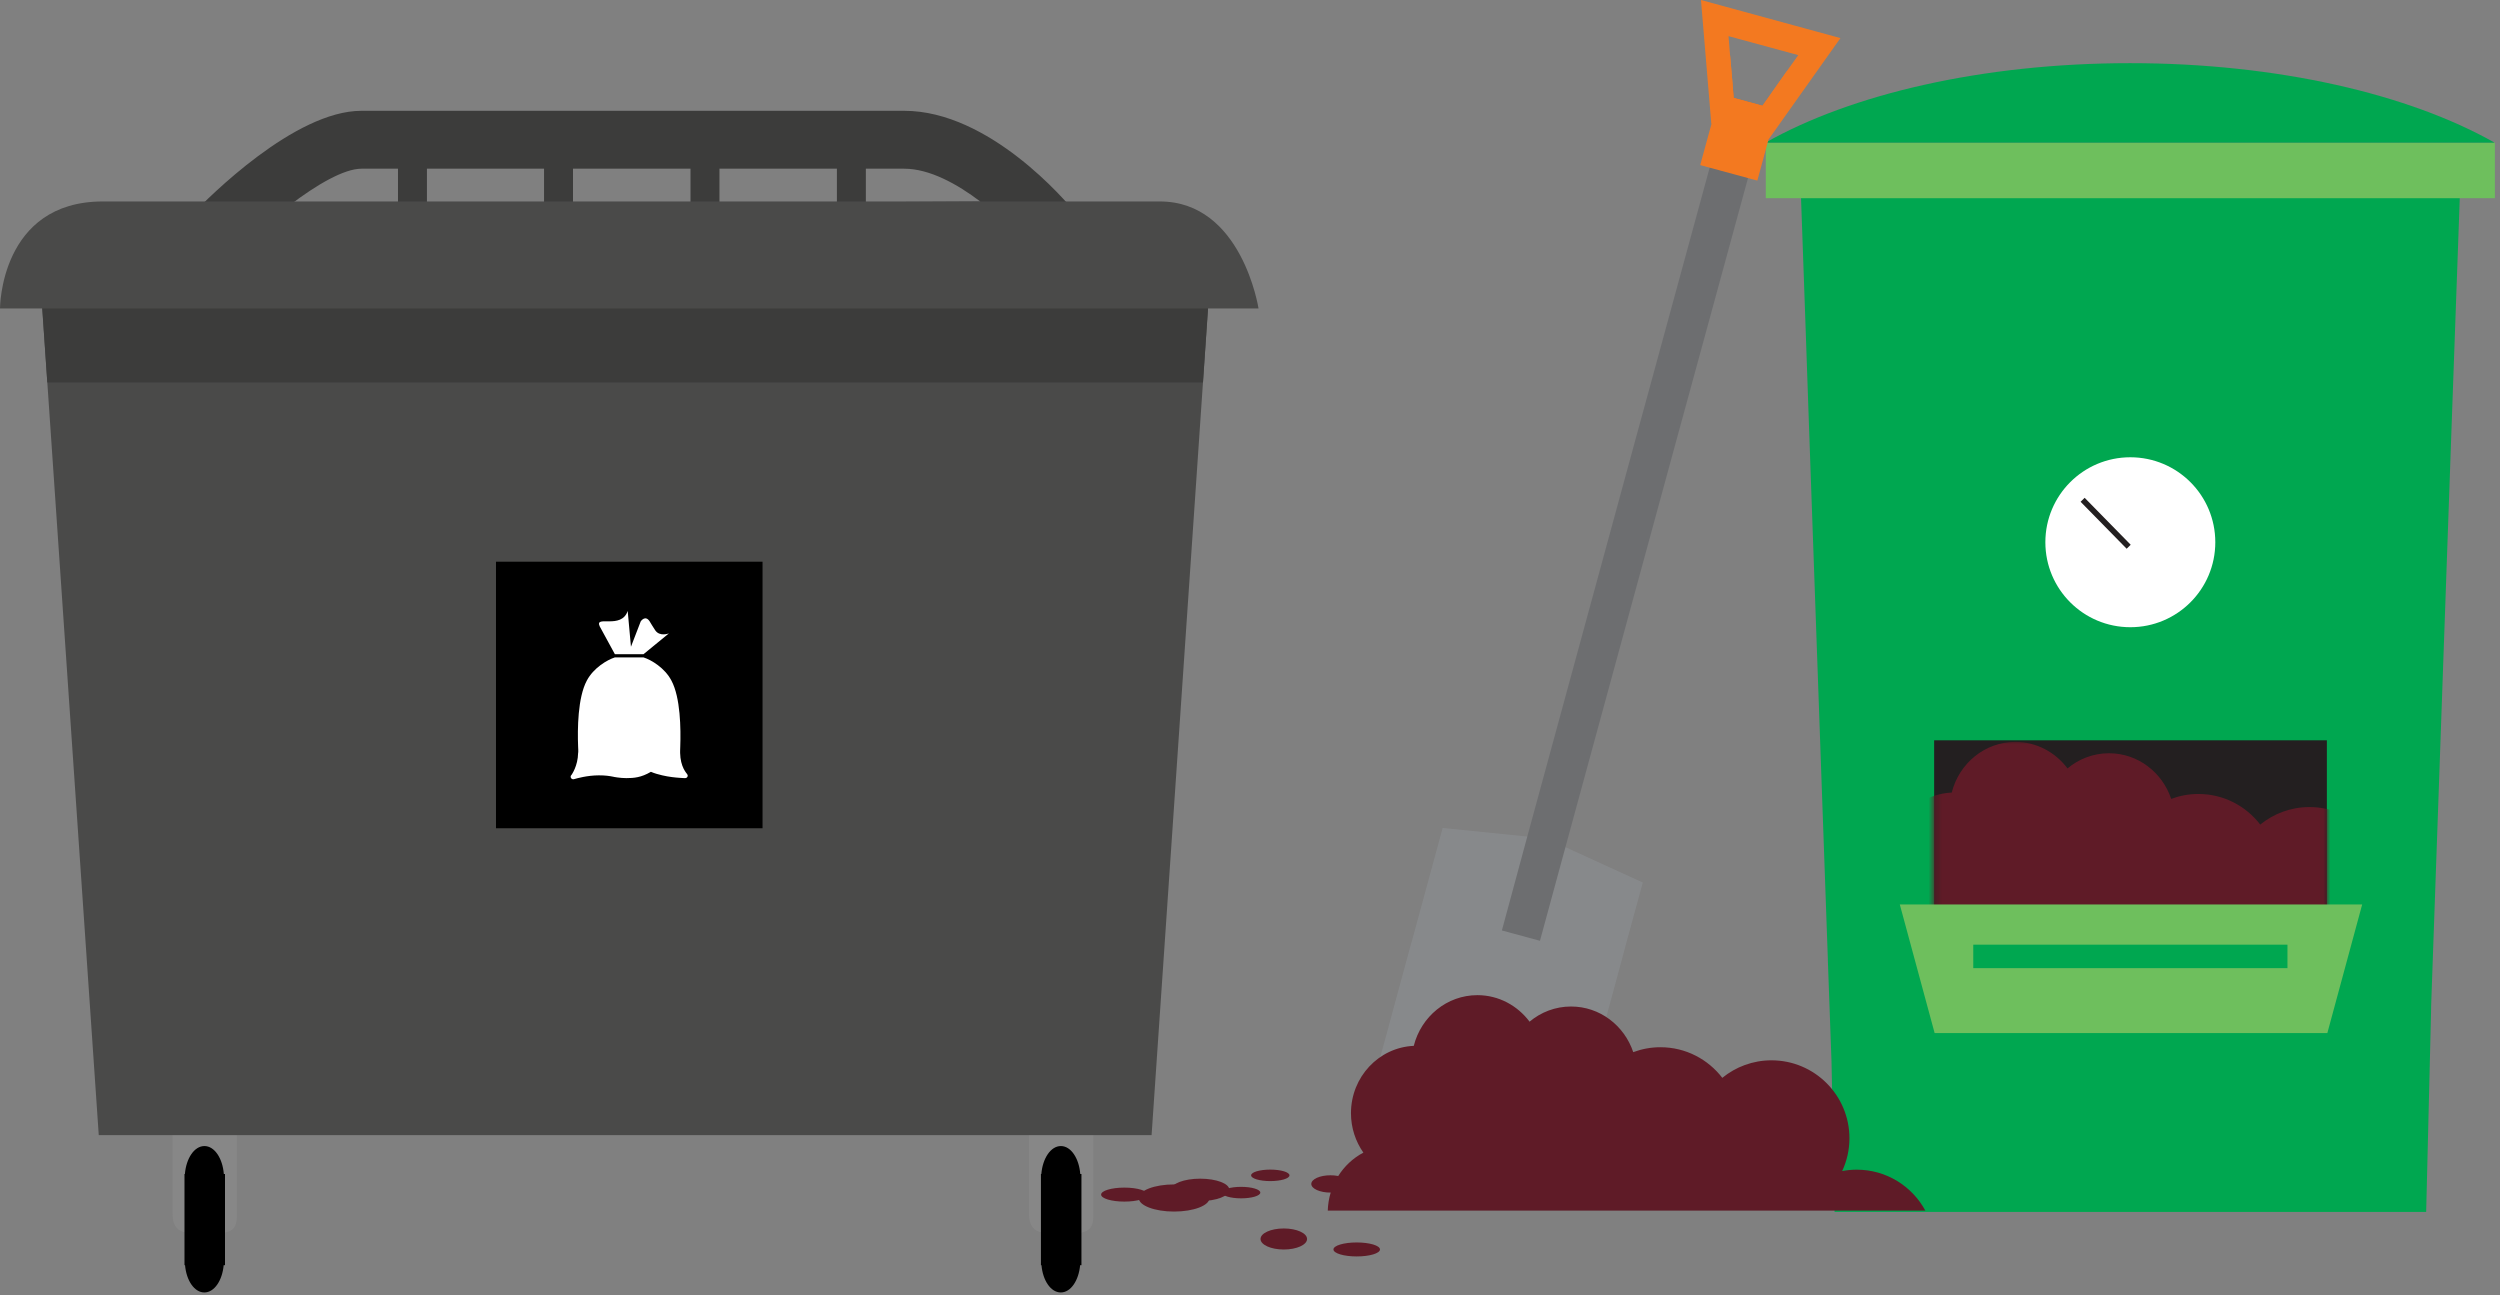
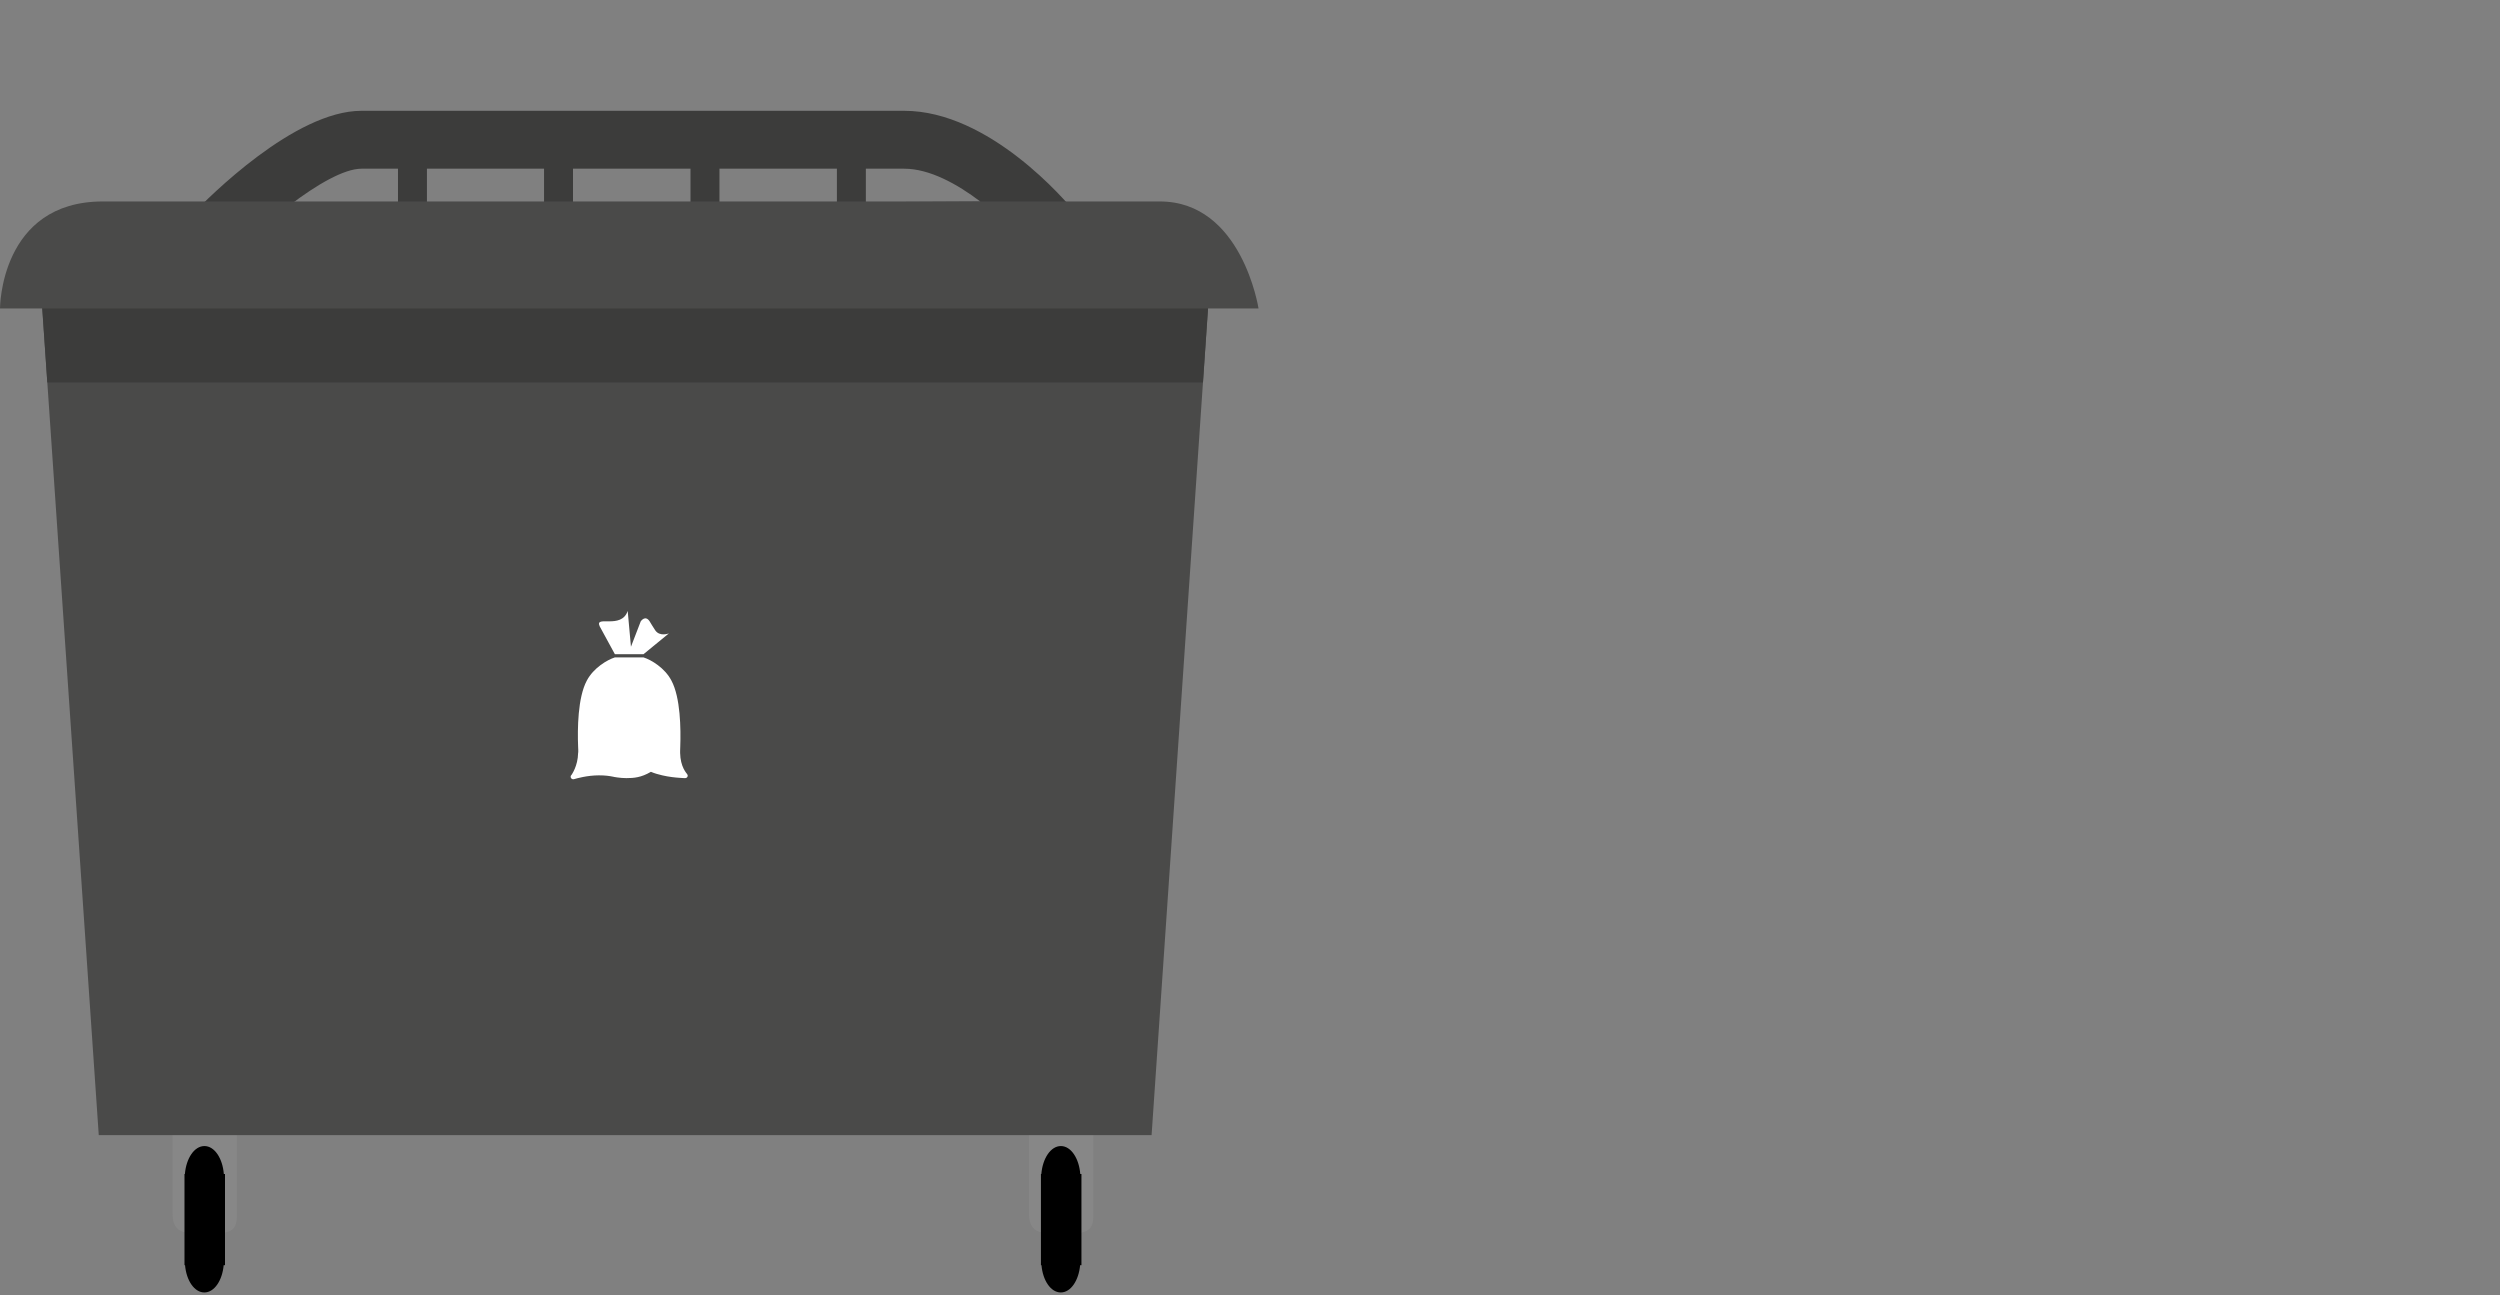
<svg xmlns="http://www.w3.org/2000/svg" width="361" height="187" viewBox="0 0 361 187" fill="none">
  <rect x="0" y="0" width="361" height="187" fill="#808080" stroke="none" />
  <g clip-path="url(#clip0_8646_4246)">
    <path d="M355.24 26.99L355.19 28.62L353.94 63.52L351.06 145.17L351.04 146.33L350.34 175H264.91L264.47 153.28L263.94 138.64V138.45L261.2 61.01L260.73 47.34L260.07 28.62L260.01 26.99H355.24Z" fill="#00A750" />
    <path d="M336 106.9H279.29V146.22H336V106.9Z" fill="#231F20" />
    <mask id="mask0_8646_4246" style="mask-type:luminance" maskUnits="userSpaceOnUse" x="279" y="106" width="57" height="41">
      <path d="M336 106.9H279.29V146.22H336V106.9Z" fill="white" />
    </mask>
    <g mask="url(#mask0_8646_4246)">
      <path d="M355.7 138.24C353.79 134.72 350.07 132.33 345.79 132.33C345.07 132.33 344.37 132.4 343.69 132.53C344.36 131.09 344.74 129.49 344.74 127.8C344.74 121.58 339.7 116.54 333.48 116.54C330.79 116.54 328.32 117.49 326.38 119.07C324.32 116.39 321.09 114.65 317.45 114.65C316.07 114.65 314.75 114.9 313.52 115.36C312.24 111.53 308.71 108.77 304.54 108.77C302.27 108.77 300.18 109.59 298.55 110.96C296.81 108.64 294.09 107.13 291.02 107.13C286.6 107.13 282.89 110.24 281.83 114.45C276.78 114.68 272.76 118.94 272.76 124.18C272.76 126.3 273.43 128.26 274.55 129.87C271.57 131.44 269.52 134.59 269.41 138.24H355.71H355.7Z" fill="#5F1B27" />
    </g>
-     <path d="M307.62 90.57C314.4 90.57 319.89 85.08 319.89 78.3C319.89 71.52 314.4 66.03 307.62 66.03C300.84 66.03 295.35 71.52 295.35 78.3C295.35 85.08 300.84 90.57 307.62 90.57Z" fill="white" />
    <path d="M307.38 78.95L300.73 72.17" stroke="#231F20" stroke-width="0.82" />
    <path d="M360.26 20.59H254.98V28.62H360.26V20.59Z" fill="#6EBF5D" />
    <path d="M360.22 20.6C347.88 13.61 328.9 9.12 307.58 9.12C286.26 9.12 267.28 13.61 254.94 20.6H360.22Z" fill="#00A750" />
    <path d="M274.33 130.6L279.36 149.17H336.07L341.1 130.6H274.33Z" fill="#6EBF5D" />
    <path d="M330.31 136.41H284.94V139.8H330.31V136.41Z" fill="#00A750" />
    <path d="M173.31 173.43C175.63 173.43 177.52 172.71 177.52 171.81C177.52 170.91 175.64 170.2 173.31 170.2C170.98 170.2 169.1 170.92 169.1 171.81C169.1 172.7 170.98 173.43 173.31 173.43Z" fill="#5F1B27" />
    <path d="M179.22 173.04C180.75 173.04 181.99 172.67 181.99 172.21C181.99 171.75 180.75 171.38 179.22 171.38C177.69 171.38 176.45 171.75 176.45 172.21C176.45 172.67 177.69 173.04 179.22 173.04Z" fill="#5F1B27" />
    <path d="M183.43 170.55C184.96 170.55 186.2 170.18 186.2 169.72C186.2 169.26 184.96 168.89 183.43 168.89C181.9 168.89 180.66 169.26 180.66 169.72C180.66 170.18 181.9 170.55 183.43 170.55Z" fill="#5F1B27" />
    <path d="M192.12 172.21C193.65 172.21 194.89 171.65 194.89 170.96C194.89 170.27 193.65 169.71 192.12 169.71C190.59 169.71 189.35 170.27 189.35 170.96C189.35 171.65 190.59 172.21 192.12 172.21Z" fill="#5F1B27" />
    <path d="M237.22 127.44L234.65 136.85L234.54 137.29L232.83 143.62L227.65 162.57L198.75 154.69L200.58 148.02V147.99L203.73 136.38L203.92 135.74L208.32 119.56L220.54 120.8L223.42 121.11L226.05 122.33L237.22 127.44Z" fill="#87898B" />
    <path d="M255.73 13.55L254.04 19.71L252.41 25.72L244.77 53.71L242.17 63.22L226.05 122.33L222.37 135.85L216.87 134.36L220.54 120.8L236.25 63.14L238.49 54.95L246.88 24.19L248.51 18.19L250.19 12.11L250.36 14.13L254.51 15.26L255.73 13.55Z" fill="#6D6E70" />
    <path d="M258.07 10.21L255.39 20.08L253.76 26.08L245.51 23.84L247.15 17.84L249.83 7.99L250.35 14.13L254.5 15.27L258.07 10.21Z" fill="#F37920" />
    <path d="M245.62 0L247.11 17.84H247.14L248.5 18.2L254.03 19.72L255.39 20.08H255.42L265.76 5.5L245.62 0ZM255.72 13.55L254.5 15.26L250.35 14.13L250.18 12.06L249.82 7.99L249.6 5.22L259.67 7.96L258.07 10.2L255.72 13.55Z" fill="#F37920" />
    <path d="M278.02 174.81C276.11 171.29 272.39 168.9 268.11 168.9C267.39 168.9 266.69 168.97 266.01 169.1C266.68 167.66 267.06 166.06 267.06 164.37C267.06 158.15 262.02 153.11 255.8 153.11C253.11 153.11 250.64 154.06 248.7 155.64C246.64 152.96 243.41 151.22 239.77 151.22C238.39 151.22 237.07 151.47 235.84 151.93C234.56 148.1 231.03 145.34 226.86 145.34C224.59 145.34 222.5 146.16 220.87 147.53C219.13 145.21 216.41 143.7 213.34 143.7C208.92 143.7 205.21 146.81 204.15 151.02C199.1 151.25 195.08 155.51 195.08 160.75C195.08 162.87 195.75 164.83 196.87 166.44C193.89 168.01 191.84 171.16 191.73 174.81H278.03H278.02Z" fill="#5F1B27" />
    <path d="M169.54 171.03C166.72 171.03 164.43 171.91 164.43 172.99C164.43 174.07 166.72 174.95 169.54 174.95C172.36 174.95 174.65 174.07 174.65 172.99C174.65 171.91 172.36 171.03 169.54 171.03Z" fill="#5F1B27" />
    <path d="M162.36 171.49C160.5 171.49 159 171.94 159 172.5C159 173.06 160.5 173.51 162.36 173.51C164.22 173.51 165.72 173.06 165.72 172.5C165.72 171.94 164.22 171.49 162.36 171.49Z" fill="#5F1B27" />
    <path d="M195.91 179.41C194.05 179.41 192.55 179.86 192.55 180.42C192.55 180.98 194.05 181.43 195.91 181.43C197.77 181.43 199.27 180.98 199.27 180.42C199.27 179.86 197.77 179.41 195.91 179.41Z" fill="#5F1B27" />
    <path d="M185.38 177.39C183.52 177.39 182.02 178.07 182.02 178.91C182.02 179.75 183.52 180.43 185.38 180.43C187.24 180.43 188.74 179.75 188.74 178.91C188.74 178.07 187.24 177.39 185.38 177.39Z" fill="#5F1B27" />
  </g>
  <g clip-path="url(#clip1_8646_4246)">
    <path d="M20.96 38.08L27.77 30.95C30.16 28.45 42.57 16 52.19 16H130.57C142.89 16 153.98 29.11 155.2 30.61L160.76 37.41L20.95 38.09L20.96 38.08ZM52.2 24.36C49.67 24.36 45.71 26.68 41.86 29.61L141.57 29.11C138.2 26.55 134.21 24.36 130.57 24.36H52.2Z" fill="#3C3C3B" />
    <path d="M61.65 20.79H57.47V32.85H61.65V20.79Z" fill="#3C3C3B" />
    <path d="M82.74 20.79H78.56V32.85H82.74V20.79Z" fill="#3C3C3B" />
    <path d="M103.89 20.79H99.71V32.85H103.89V20.79Z" fill="#3C3C3B" />
    <path d="M125.03 20.79H120.85V32.85H125.03V20.79Z" fill="#3C3C3B" />
    <path d="M34.2 155.99V175.7C34.2 178.32 32.31 178.08 29.64 178.08C26.97 178.08 24.92 178.33 24.92 175.23V155.99H34.2Z" fill="#878787" />
    <path d="M32.49 182.69V169.53H32.32C32.15 167.29 30.99 165.49 29.52 165.49C28.05 165.49 26.88 167.28 26.7 169.53H26.64V182.69H26.72C26.91 184.9 28.06 186.63 29.51 186.63C30.96 186.63 32.1 184.89 32.3 182.69H32.48H32.49Z" fill="black" />
    <path d="M157.87 155.99V175.7C157.87 178.32 155.98 178.08 153.31 178.08C150.64 178.08 148.59 178.33 148.59 175.23V155.99H157.87Z" fill="#878787" />
    <path d="M156.16 182.69V169.53H155.99C155.82 167.29 154.66 165.49 153.19 165.49C151.72 165.49 150.55 167.28 150.37 169.53H150.31V182.69H150.39C150.58 184.9 151.73 186.63 153.18 186.63C154.63 186.63 155.77 184.89 155.97 182.69H156.15H156.16Z" fill="black" />
    <path d="M166.29 163.91H14.26L5.94 42.17H174.6L166.29 163.91Z" fill="#4A4A49" />
    <path d="M5.94 42.16L6.83 55.23H173.71L174.6 42.16H5.94Z" fill="#3C3C3B" />
    <path d="M181.73 44.54H0C0 44.54 0 29.09 14.86 29.09H167.47C179.35 29.09 181.73 44.54 181.73 44.54Z" fill="#4A4A49" />
-     <path d="M110.11 81.11H71.62V119.6H110.11V81.11Z" fill="black" />
+     <path d="M110.11 81.11V119.6H110.11V81.11Z" fill="black" />
    <mask id="mask1_8646_4246" style="mask-type:luminance" maskUnits="userSpaceOnUse" x="71" y="81" width="40" height="39">
      <path d="M110.11 81.11H71.62V119.6H110.11V81.11Z" fill="white" />
    </mask>
    <g mask="url(#mask1_8646_4246)">
      <path d="M92.93 94.46L96.59 91.46C96.59 91.46 95.27 91.99 94.61 91.01C94.25 90.48 93.99 90.01 93.8 89.71C93.16 88.75 92.52 89.73 92.52 89.73L91.11 93.39L90.64 88.22C89.72 90.95 85.81 88.75 86.6 90.45L88.79 94.47H92.94L92.93 94.46Z" fill="white" />
      <path d="M99.19 111.74C99.19 111.74 98.93 111.44 98.7 110.97C98.45 110.46 98.23 109.71 98.21 108.73V108.43C98.21 108.22 98.21 108.02 98.23 107.81C98.32 105.26 98.27 100.72 96.95 98.27C95.99 96.44 94.05 95.29 92.93 94.93H88.78C87.67 95.29 85.71 96.44 84.74 98.27C83.42 100.72 83.38 105.27 83.48 107.81L83.5 108.26V108.6C83.5 108.66 83.5 108.69 83.48 108.73C83.44 110.63 82.57 111.82 82.5 111.94C82.48 111.94 82.46 111.96 82.46 111.96C82.42 112.02 82.4 112.09 82.4 112.17C82.4 112.36 82.57 112.53 82.78 112.53C82.84 112.53 82.89 112.51 82.97 112.49C83.27 112.4 84.82 111.96 86.48 111.96C87.44 111.96 87.99 112.05 88.5 112.15C88.63 112.19 89.56 112.36 90.44 112.36C91.52 112.36 92.59 112.28 93.99 111.45C94.52 111.68 95.08 111.83 95.63 111.96C96.61 112.19 97.54 112.28 98.16 112.32C98.61 112.36 98.9 112.36 98.93 112.36H98.95C99.14 112.36 99.31 112.21 99.31 112C99.31 111.91 99.25 111.83 99.2 111.75" fill="white" />
    </g>
  </g>
  <defs>
    <clipPath id="clip0_8646_4246">
-       <rect width="201.26" height="181.43" fill="white" transform="translate(159)" />
-     </clipPath>
+       </clipPath>
    <clipPath id="clip1_8646_4246">
      <rect width="181.73" height="170.63" fill="white" transform="translate(0 16)" />
    </clipPath>
  </defs>
</svg>